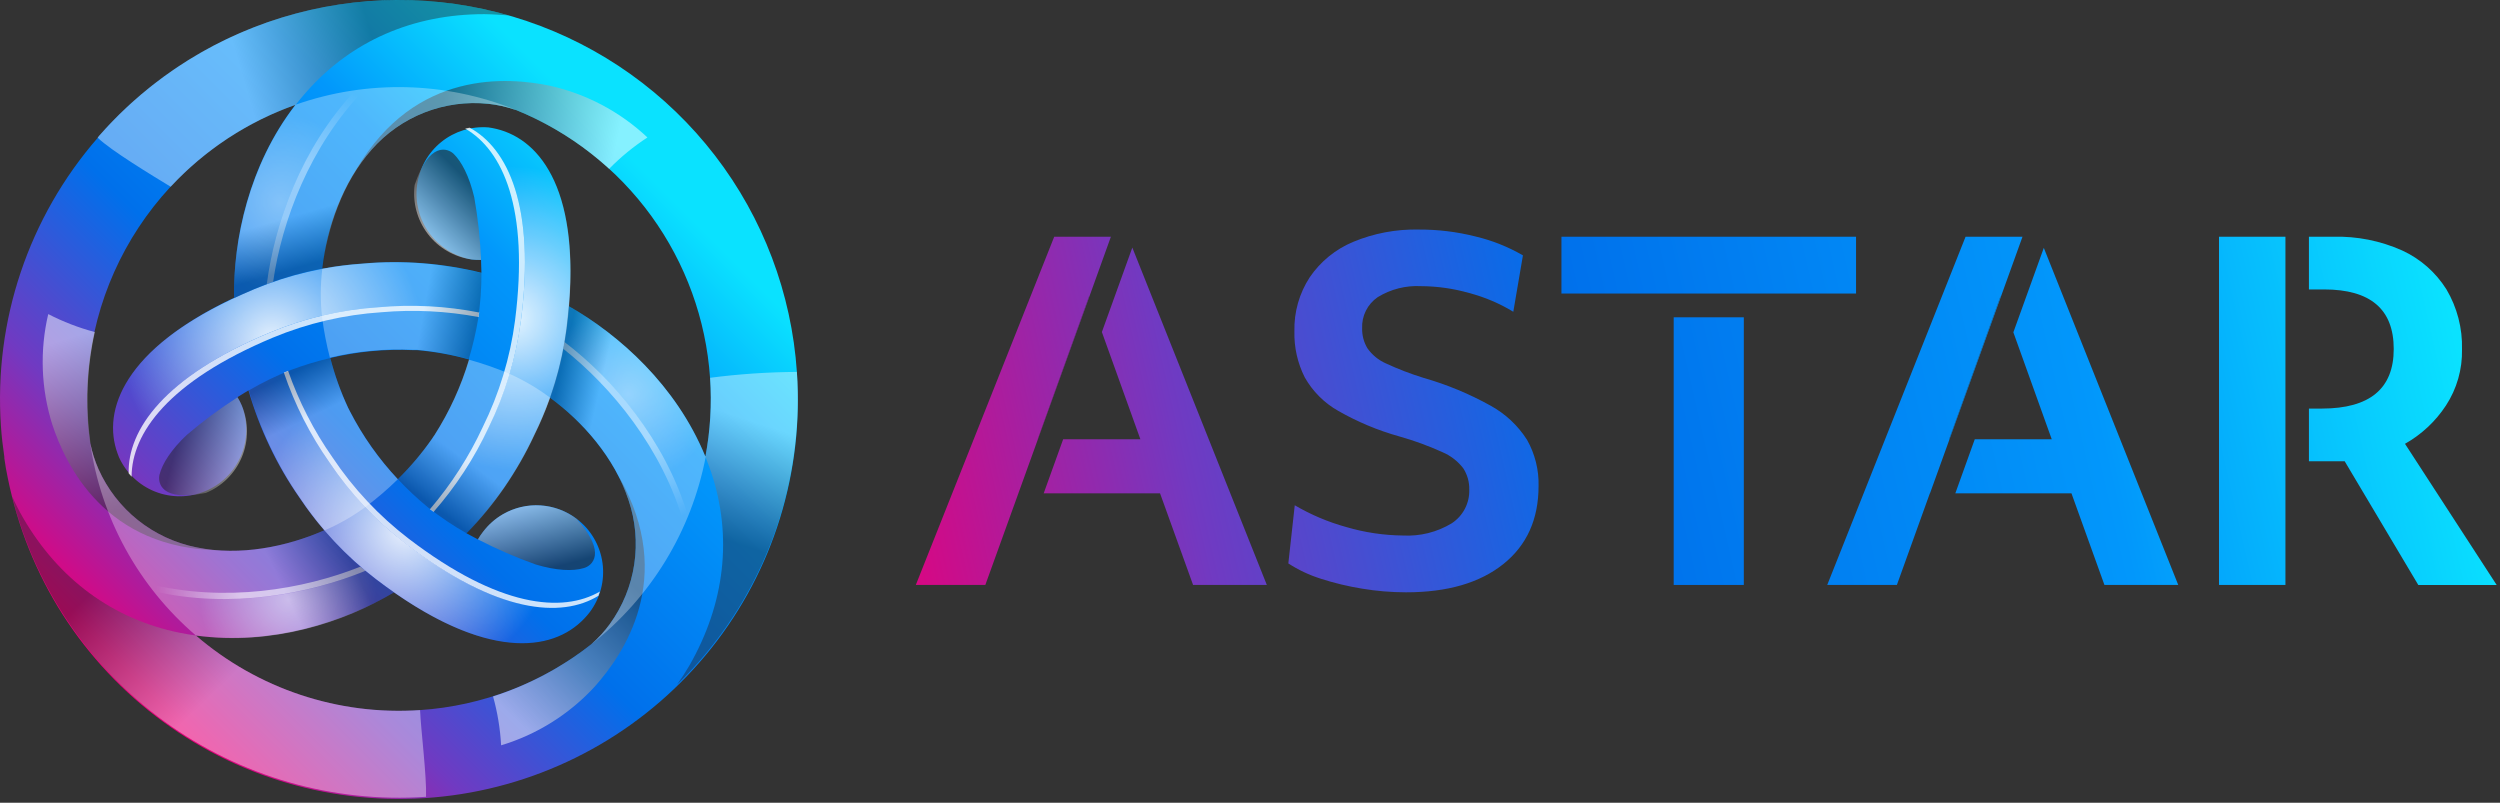
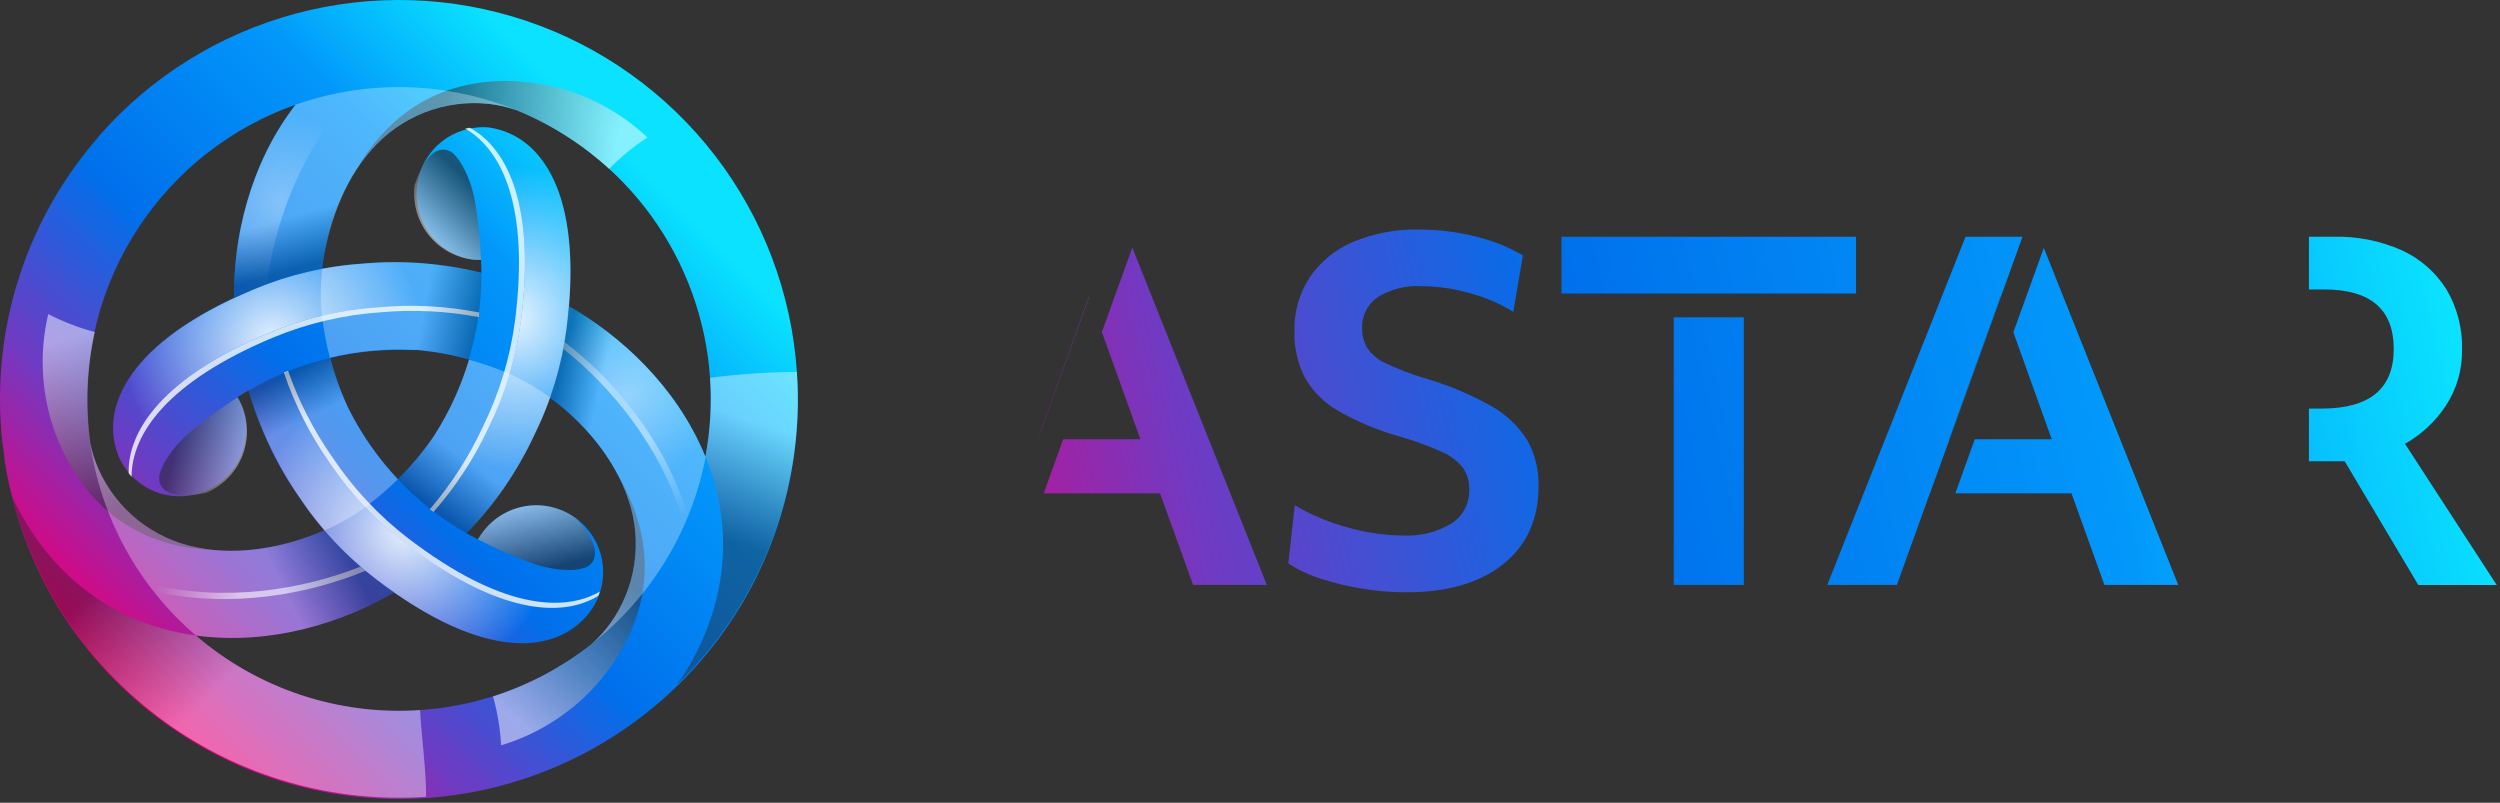
<svg xmlns="http://www.w3.org/2000/svg" width="517" height="166" viewBox="0 0 517 166" fill="none">
  <rect x="0" y="0" width="517" height="166" fill="#333333" stroke="none" />
  <path d="M164.796 76.913C163.695 60.653 157.802 45.083 147.861 32.169C137.919 19.255 124.375 9.575 108.938 4.352C93.5 -0.872 76.861 -1.405 61.12 2.819C45.38 7.043 31.244 15.836 20.496 28.087C20.411 28.215 20.312 28.342 20.227 28.483C5.91 44.917 -1.296 66.364 0.192 88.109C0.333 90.255 0.587 92.345 0.898 94.491V94.774C1.095 96.186 1.335 97.598 1.618 98.897C1.872 100.125 2.14 101.353 2.451 102.568C7.415 122.611 19.716 140.064 36.925 151.477C54.133 162.891 74.996 167.435 95.392 164.212C115.788 160.989 134.233 150.233 147.084 134.069C159.934 117.906 166.254 97.51 164.796 76.913V76.913ZM146.836 78.127C147.212 83.596 146.885 89.091 145.862 94.477C145.854 94.444 145.854 94.41 145.862 94.378C139.876 79.765 128.043 69.203 117.623 63.316C119.727 38.606 111.326 28.243 101.81 26.478C101.554 26.421 101.294 26.378 101.033 26.351C97.5 26.062 93.992 27.147 91.238 29.378C88.484 31.61 86.695 34.816 86.245 38.332C85.794 41.848 86.715 45.402 88.817 48.257C90.919 51.111 94.04 53.045 97.531 53.658C98.178 53.732 98.829 53.765 99.48 53.757C99.48 54.59 99.55 55.479 99.564 56.411C91.559 54.404 83.273 53.76 75.054 54.505C72.234 54.689 69.429 55.043 66.652 55.564C67.584 47.205 70.719 37.802 76.818 30.94C79.797 27.54 83.548 24.905 87.757 23.256C91.966 21.607 96.509 20.993 101.005 21.465C102.87 21.667 104.707 22.074 106.483 22.68L106.723 22.75C117.923 27.3 127.62 34.902 134.712 44.692C141.803 54.483 146.004 66.067 146.836 78.127V78.127ZM89.342 90.734C87.251 93.732 84.888 96.531 82.282 99.094C78.353 94.912 75.027 90.202 72.399 85.101C72.272 84.832 72.13 84.593 72.003 84.324C70.457 81.013 69.219 77.568 68.304 74.031C73.899 72.69 79.655 72.144 85.403 72.407H86.278C89.912 72.718 93.509 73.366 97.023 74.342C95.384 79.856 92.979 85.112 89.879 89.958C89.653 90.24 89.511 90.48 89.342 90.734V90.734ZM61.103 21.649C51.431 34.131 48.213 49.648 48.396 61.579C25.861 72.197 21.018 84.721 24.308 93.771C24.392 94.025 24.478 94.265 24.59 94.52C26.066 97.792 28.759 100.359 32.099 101.675C35.438 102.991 39.159 102.952 42.47 101.567C45.781 100.182 48.421 97.559 49.828 94.257C51.236 90.955 51.299 87.235 50.005 83.887C49.746 83.282 49.445 82.698 49.102 82.137C49.822 81.685 50.584 81.205 51.389 80.725C53.647 88.669 57.216 96.181 61.95 102.949C63.514 105.292 65.221 107.537 67.061 109.67C59.296 113.058 49.652 115.049 40.658 113.2C36.223 112.32 32.065 110.389 28.531 107.568C24.998 104.747 22.194 101.119 20.354 96.99C19.595 95.274 19.027 93.48 18.66 91.64C18.448 90.072 18.25 88.49 18.152 86.88C17.212 72.804 20.906 58.808 28.669 47.029C36.433 35.25 47.838 26.337 61.144 21.65H61.102L61.103 21.649ZM86.871 146.846C69.994 147.999 53.341 142.46 40.517 131.428C56.161 133.546 71.213 128.604 81.463 122.504C101.866 136.723 115.124 134.661 121.421 127.263C121.591 127.065 121.76 126.867 121.916 126.655C124.131 123.738 125.096 120.06 124.6 116.431C124.103 112.802 122.186 109.519 119.268 107.304C116.351 105.089 112.674 104.124 109.045 104.62C105.416 105.117 102.133 107.035 99.918 109.952C99.517 110.457 99.154 110.99 98.83 111.548C98.042 111.141 97.261 110.722 96.487 110.291C102.235 104.361 106.946 97.507 110.422 90.015C111.672 87.479 112.77 84.872 113.712 82.207C120.49 87.206 127.055 94.618 129.964 103.387C131.42 107.662 131.83 112.224 131.16 116.69C130.489 121.157 128.757 125.397 126.109 129.056C125.006 130.572 123.737 131.96 122.325 133.193C112.158 141.222 99.797 145.982 86.871 146.846V146.846Z" fill="url(#paint0_linear_2262_674)" />
  <path style="mix-blend-mode:overlay" opacity="0.9" d="M101.809 26.478C101.553 26.421 101.293 26.378 101.032 26.351C99.735 26.166 98.418 26.166 97.121 26.351C105.014 30.587 110.76 42.617 107.739 66.211C106.736 73.887 104.48 81.347 101.06 88.293C98.12 94.674 94.283 100.603 89.666 105.9C91.851 107.544 94.139 109.048 96.514 110.404C102.262 104.474 106.973 97.62 110.45 90.129C113.904 83.167 116.18 75.681 117.185 67.975C120.743 39.878 111.89 28.243 101.809 26.478V26.478Z" fill="url(#paint1_radial_2262_674)" />
  <path opacity="0.8" d="M107.739 66.267C110.761 42.673 105.014 30.7 97.121 26.407L96.204 26.591C103.927 31.039 109.49 42.984 106.511 66.267C105.51 73.945 103.249 81.406 99.818 88.349C96.975 94.468 93.308 100.169 88.918 105.293C89.158 105.49 89.412 105.674 89.666 105.858C94.273 100.6 98.109 94.715 101.061 88.378C104.483 81.423 106.74 73.953 107.739 66.267V66.267Z" fill="white" />
-   <path style="mix-blend-mode:overlay" opacity="0.5" d="M77.735 119.793C77.001 119.214 76.323 118.635 75.575 118.042C63.926 122.899 47.774 125.949 31.805 122.278C34.42 125.624 37.357 128.708 40.573 131.483C56.217 133.601 71.268 128.66 81.519 122.56C80.249 121.643 79.062 120.753 77.735 119.793V119.793Z" fill="url(#paint2_radial_2262_674)" />
  <path style="mix-blend-mode:overlay" opacity="0.6" d="M75.575 118.043L74.502 117.195C62.769 121.883 46.546 124.679 30.562 120.697C30.944 121.219 31.339 121.756 31.748 122.264C47.774 125.949 63.927 122.843 75.575 118.043V118.043Z" fill="url(#paint3_linear_2262_674)" />
  <path style="mix-blend-mode:overlay" opacity="0.9" d="M24.307 93.786C24.392 94.04 24.491 94.28 24.589 94.534C25.103 95.742 25.783 96.873 26.609 97.894C26.383 88.957 33.88 77.944 55.807 68.766C62.955 65.796 70.546 64.03 78.272 63.542C85.236 62.923 92.253 63.298 99.112 64.657C99.443 61.945 99.599 59.214 99.578 56.482C91.569 54.465 83.278 53.812 75.052 54.548C67.325 55.045 59.734 56.82 52.588 59.8C26.453 70.7 20.82 84.156 24.307 93.786V93.786Z" fill="url(#paint4_radial_2262_674)" />
  <path opacity="0.8" d="M55.807 68.764C33.88 77.944 26.382 88.957 26.608 97.894C26.806 98.133 27.004 98.359 27.215 98.585C27.215 89.675 34.769 78.888 56.429 69.825C63.573 66.853 71.158 65.078 78.879 64.572C85.6 63.981 92.37 64.319 98.999 65.573C98.999 65.249 98.999 64.939 99.112 64.629C92.252 63.279 85.235 62.913 78.272 63.541C70.546 64.029 62.955 65.794 55.807 68.764V68.764Z" fill="white" />
  <path style="mix-blend-mode:overlay" opacity="0.4" d="M117.185 67.975C117.072 68.907 116.917 69.825 116.762 70.799C126.786 78.466 137.503 90.919 142.29 106.663C143.885 102.725 145.086 98.638 145.876 94.463C139.861 79.779 128.043 69.19 117.651 63.4C117.524 64.954 117.355 66.366 117.185 67.975V67.975Z" fill="url(#paint5_radial_2262_674)" />
  <path style="mix-blend-mode:overlay" opacity="0.5" d="M116.734 70.728C116.649 71.195 116.579 71.645 116.494 72.141C126.378 79.963 136.953 92.614 141.5 108.456C141.76 107.851 142.014 107.243 142.262 106.634C137.476 90.849 126.759 78.394 116.734 70.728V70.728Z" fill="url(#paint6_linear_2262_674)" />
  <path style="mix-blend-mode:overlay" opacity="0.9" d="M121.421 127.248L121.929 126.641C122.724 125.596 123.362 124.44 123.821 123.21C116.169 127.898 102.925 126.896 84.004 112.48C77.829 107.786 72.471 102.104 68.148 95.663C64.135 89.937 60.955 83.671 58.702 77.053C56.189 78.12 53.746 79.346 51.389 80.725C53.648 88.671 57.223 96.183 61.964 102.949C66.266 109.384 71.599 115.065 77.75 119.765C100.242 136.963 114.757 135.085 121.421 127.248V127.248Z" fill="url(#paint7_radial_2262_674)" />
  <path opacity="0.8" d="M83.934 112.479C102.855 126.895 116.099 127.898 123.751 123.21C123.864 122.914 123.963 122.631 124.048 122.335C116.339 126.797 103.208 125.667 84.542 111.42C78.396 106.719 73.067 101.038 68.77 94.603C64.896 89.083 61.803 83.053 59.578 76.686L58.703 77.053C60.956 83.672 64.136 89.938 68.149 95.663C72.451 102.098 77.784 107.779 83.934 112.479V112.479Z" fill="white" />
  <path style="mix-blend-mode:overlay" opacity="0.3" d="M52.575 59.744C53.436 59.39 54.312 59.065 55.173 58.741C56.797 46.217 62.233 30.713 73.528 18.698C69.32 19.28 65.181 20.283 61.174 21.691C51.502 34.173 48.283 49.691 48.466 61.607C49.709 60.986 51.106 60.364 52.575 59.743V59.744Z" fill="url(#paint8_radial_2262_674)" />
-   <path style="mix-blend-mode:overlay" opacity="0.4" d="M55.174 58.741L56.487 58.261C58.294 45.751 63.97 30.304 75.421 18.444C74.771 18.51 74.122 18.594 73.472 18.698C62.234 30.714 56.797 46.217 55.174 58.741Z" fill="url(#paint9_linear_2262_674)" />
-   <path style="mix-blend-mode:multiply" opacity="0.4" d="M76.904 0.201C55.149 1.654 34.861 11.684 20.496 28.087L20.186 28.454C22.882 31.123 31.706 36.418 35.293 38.62C42.411 30.962 51.283 25.147 61.146 21.677C61.848 20.766 62.583 19.88 63.349 19.023C72.667 8.474 85.389 2.926 100.144 2.926C101.796 2.926 105.142 3.181 105.213 3.195C96.023 0.552 86.442 -0.462 76.903 0.201H76.904Z" fill="url(#paint10_linear_2262_674)" />
  <path style="mix-blend-mode:multiply" opacity="0.4" d="M86.871 146.846C69.994 147.999 53.341 142.46 40.517 131.428C39.358 131.263 38.205 131.065 37.058 130.835C23.291 128.011 12.108 119.779 4.724 107.001C3.912 105.589 3.173 104.138 2.508 102.652C7.237 121.394 18.396 137.88 34.039 149.234C49.682 160.589 68.815 166.09 88.1 164.778C88.27 160.641 87.04 150.983 86.871 146.846Z" fill="url(#paint11_linear_2262_674)" />
  <path style="mix-blend-mode:multiply" opacity="0.4" d="M164.796 76.912C158.794 76.947 152.801 77.352 146.85 78.127C147.226 83.596 146.899 89.091 145.876 94.477C146.308 95.533 146.708 96.602 147.076 97.682C151.524 111.011 149.9 124.805 142.586 137.598C141.787 138.977 140.92 140.315 139.988 141.608C148.579 133.277 155.249 123.172 159.534 111.998C163.818 100.825 165.614 88.851 164.796 76.912V76.912Z" fill="url(#paint12_linear_2262_674)" />
  <path style="mix-blend-mode:multiply" opacity="0.5" d="M101.004 21.465C102.87 21.667 104.707 22.074 106.483 22.68L106.723 22.75C113.805 25.641 120.321 29.761 125.968 34.921C128.363 32.473 131.019 30.295 133.889 28.426C128.241 23.11 121.267 19.414 113.698 17.724C105.184 15.973 85.911 14.264 73.754 34.949L73.881 34.836C74.762 33.466 75.743 32.164 76.818 30.94C79.797 27.54 83.548 24.905 87.757 23.256C91.965 21.607 96.508 20.993 101.004 21.465V21.465Z" fill="url(#paint13_linear_2262_674)" />
  <path style="mix-blend-mode:multiply" opacity="0.5" d="M126.109 129.056C124.998 130.569 123.724 131.956 122.311 133.193L122.127 133.362C116.087 138.075 109.261 141.684 101.965 144.022C102.884 147.321 103.443 150.711 103.631 154.132C111.056 151.895 117.743 147.7 122.989 141.989C128.806 135.48 139.932 119.652 128.1 98.769V98.939C128.848 100.385 129.485 101.886 130.006 103.429C131.45 107.701 131.85 112.257 131.172 116.716C130.494 121.174 128.758 125.406 126.109 129.056V129.056Z" fill="url(#paint14_linear_2262_674)" />
  <path style="mix-blend-mode:multiply" opacity="0.5" d="M20.383 97.018C19.626 95.301 19.058 93.507 18.688 91.668V91.413C17.656 83.836 17.966 76.136 19.606 68.667C16.271 67.781 13.042 66.536 9.976 64.953C8.2 72.5 8.488 80.386 10.81 87.784C13.549 96.072 21.696 113.623 45.685 113.807H45.529C43.903 113.722 42.285 113.524 40.686 113.214C36.253 112.335 32.096 110.406 28.563 107.588C25.03 104.77 22.225 101.145 20.384 97.019L20.383 97.018Z" fill="url(#paint15_linear_2262_674)" />
  <path style="mix-blend-mode:multiply" opacity="0.6" d="M97.532 53.658C98.179 53.733 98.83 53.766 99.481 53.758C99.305 49.405 98.833 45.069 98.069 40.781C97.024 36.391 95.471 33.467 93.833 31.83C92.604 30.644 88.75 29.175 85.756 38.24C85.29 41.843 86.266 45.485 88.471 48.372C90.676 51.26 93.933 53.159 97.532 53.658V53.658Z" fill="url(#paint16_linear_2262_674)" />
  <path style="mix-blend-mode:multiply" opacity="0.5" d="M50.02 83.901C49.766 83.297 49.468 82.712 49.13 82.151C45.46 84.502 41.955 87.102 38.64 89.931C35.35 93.037 33.599 95.832 32.991 98.134C32.582 99.786 33.231 103.866 42.578 101.932C44.252 101.238 45.772 100.221 47.052 98.939C48.333 97.657 49.347 96.135 50.038 94.46C50.729 92.785 51.083 90.99 51.08 89.179C51.077 87.367 50.717 85.573 50.02 83.901V83.901Z" fill="url(#paint17_linear_2262_674)" />
  <path style="mix-blend-mode:multiply" opacity="0.6" d="M99.931 109.923C99.529 110.44 99.161 110.982 98.83 111.546C102.7 113.545 106.7 115.281 110.803 116.742C115.138 118.027 118.442 118.154 120.687 117.491C122.395 117.053 125.657 114.441 119.247 107.311C117.079 105.659 114.469 104.687 111.749 104.518C109.028 104.349 106.318 104.991 103.962 106.362C102.398 107.273 101.029 108.483 99.932 109.923H99.931Z" fill="url(#paint18_linear_2262_674)" />
  <path style="mix-blend-mode:multiply" opacity="0.3" d="M96.967 74.384C95.328 79.898 92.923 85.155 89.823 90.001C89.653 90.241 89.513 90.481 89.343 90.735C87.252 93.733 84.889 96.531 82.283 99.094C84.212 101.155 86.273 103.088 88.453 104.883C91.005 106.895 93.705 108.712 96.53 110.319C102.278 104.388 106.989 97.534 110.466 90.043C111.715 87.507 112.813 84.9 113.755 82.235C111.099 80.253 108.229 78.576 105.199 77.237C102.522 76.103 99.772 75.15 96.967 74.385V74.384Z" fill="url(#paint19_linear_2262_674)" />
  <path style="mix-blend-mode:multiply" opacity="0.3" d="M40.517 131.427C56.161 133.545 71.213 128.604 81.463 122.504C80.207 121.619 78.965 120.715 77.736 119.793C73.836 116.808 70.263 113.419 67.076 109.683C59.296 113.058 49.652 115.049 40.658 113.199C36.223 112.32 32.064 110.389 28.531 107.568C24.998 104.748 22.193 101.12 20.354 96.99C19.596 95.273 19.027 93.479 18.66 91.639C20.867 107.117 28.637 121.262 40.517 131.427V131.427Z" fill="url(#paint20_linear_2262_674)" />
  <path style="mix-blend-mode:multiply" opacity="0.3" d="M82.269 99.108C78.34 94.926 75.013 90.217 72.385 85.116C72.258 84.847 72.117 84.607 71.99 84.339C70.444 81.029 69.205 77.583 68.29 74.046C65.545 74.689 62.843 75.505 60.2 76.489C57.188 77.677 54.271 79.093 51.474 80.725C53.732 88.669 57.302 96.181 62.036 102.949C63.6 105.292 65.307 107.536 67.147 109.669C70.168 108.369 73.03 106.725 75.675 104.77C77.997 103.032 80.2 101.141 82.269 99.108Z" fill="url(#paint21_linear_2262_674)" />
  <path style="mix-blend-mode:multiply" opacity="0.3" d="M61.104 21.706C51.431 34.187 48.211 49.704 48.395 61.636C49.807 61 51.219 60.379 52.631 59.758C57.174 57.849 61.907 56.429 66.751 55.522C67.682 47.163 70.817 37.759 76.916 30.897C79.889 27.519 83.627 24.901 87.817 23.261C92.007 21.62 96.528 21.005 101.004 21.466C102.869 21.666 104.707 22.074 106.482 22.68L106.722 22.75C92.172 16.839 75.963 16.448 61.145 21.65L61.102 21.706H61.104Z" fill="url(#paint22_linear_2262_674)" />
  <path style="mix-blend-mode:multiply" opacity="0.3" d="M145.848 94.378C139.862 79.765 128.029 69.203 117.609 63.316C117.475 64.853 117.315 66.388 117.129 67.919C116.499 72.783 115.358 77.567 113.726 82.193C120.504 87.192 127.069 94.604 129.978 103.372C131.435 107.65 131.845 112.216 131.172 116.685C130.498 121.154 128.762 125.397 126.109 129.056C125.007 130.572 123.737 131.96 122.325 133.193C134.623 123.546 143.014 109.774 145.947 94.421C145.939 94.388 145.939 94.354 145.947 94.321L145.848 94.378V94.378Z" fill="url(#paint23_linear_2262_674)" />
  <path style="mix-blend-mode:multiply" opacity="0.3" d="M66.596 65.49C66.952 68.346 67.494 71.175 68.219 73.961C73.814 72.62 79.57 72.073 85.318 72.337H86.193C89.827 72.648 93.424 73.296 96.938 74.272C97.755 71.572 98.401 68.822 98.872 66.04C99.339 62.875 99.57 59.68 99.564 56.481C91.562 54.45 83.276 53.782 75.053 54.505C72.234 54.689 69.428 55.042 66.652 55.564C66.253 58.859 66.234 62.189 66.596 65.489V65.49Z" fill="url(#paint24_linear_2262_674)" />
  <path d="M413.694 61.282L403.076 90.834H403.161L413.75 61.452L413.694 61.282V61.282Z" fill="url(#paint25_linear_2262_674)" />
  <path d="M225.213 61.282L214.596 90.834H214.638L225.256 61.395L225.213 61.282Z" fill="url(#paint26_linear_2262_674)" />
  <path d="M227.868 68.667L235.831 90.835H219.862L215.838 102.017H239.897L246.731 120.966H261.98L234.165 51.201L227.868 68.667V68.667Z" fill="url(#paint27_linear_2262_674)" />
-   <path d="M214.596 90.834L225.213 61.282L225.256 61.395L229.732 48.956H218.013L189.392 120.965H203.766L214.638 90.835H214.596V90.834Z" fill="url(#paint28_linear_2262_674)" />
  <path d="M308.221 83.874C303.842 81.441 299.2 79.518 294.384 78.141C291.731 77.322 289.137 76.327 286.618 75.161C285.074 74.482 283.746 73.394 282.778 72.013C282.034 70.769 281.657 69.339 281.691 67.89C281.636 66.632 281.903 65.38 282.466 64.254C283.029 63.127 283.87 62.163 284.91 61.452C287.61 59.792 290.753 58.999 293.918 59.178C297.262 59.198 300.587 59.673 303.802 60.59C307.023 61.435 310.105 62.743 312.951 64.473L314.942 52.811C311.857 51.025 308.527 49.702 305.058 48.885C301.263 47.931 297.364 47.457 293.452 47.473C288.777 47.362 284.13 48.233 279.813 50.029C276.185 51.545 273.076 54.081 270.861 57.329C268.693 60.648 267.585 64.548 267.684 68.511C267.599 71.811 268.332 75.081 269.816 78.028C271.448 80.926 273.84 83.323 276.735 84.961C280.734 87.251 285.002 89.034 289.442 90.27C292.455 91.122 295.4 92.198 298.253 93.489C299.978 94.211 301.483 95.375 302.616 96.863C303.459 98.174 303.887 99.71 303.844 101.269C303.885 102.644 303.572 104.007 302.934 105.226C302.296 106.445 301.354 107.479 300.201 108.229C297.164 110.061 293.647 110.937 290.106 110.743C286.142 110.703 282.203 110.114 278.401 108.992C274.67 107.963 271.091 106.449 267.755 104.488L266.428 116.518C268.489 117.855 270.721 118.909 273.064 119.652C275.868 120.563 278.737 121.257 281.648 121.728C284.667 122.233 287.723 122.488 290.784 122.49C299.312 122.49 306.009 120.546 310.876 116.659C315.742 112.771 318.175 107.387 318.175 100.506C318.257 97.173 317.438 93.881 315.803 90.976C313.916 88.006 311.308 85.562 308.221 83.873V83.874Z" fill="url(#paint29_linear_2262_674)" />
  <path d="M383.832 48.956H322.906V60.704H383.832V48.956Z" fill="url(#paint30_linear_2262_674)" />
  <path d="M360.62 65.617H346.119V120.966H360.62V65.617Z" fill="url(#paint31_linear_2262_674)" />
  <path d="M403.076 90.834L413.694 61.282L413.75 61.453L418.255 48.956H406.479L377.873 120.966H392.275L399.094 102.018H399.123L403.161 90.835H403.076V90.834Z" fill="url(#paint32_linear_2262_674)" />
  <path d="M416.363 68.724L424.298 90.834H408.385L404.361 102.017H428.378L435.198 120.966H450.461L422.66 51.258L416.363 68.724V68.724Z" fill="url(#paint33_linear_2262_674)" />
  <path d="M497.352 91.78C500.769 89.855 503.674 87.138 505.824 83.859C508.075 80.413 509.232 76.367 509.142 72.253C509.259 67.895 508.143 63.593 505.923 59.842C503.712 56.314 500.517 53.511 496.731 51.78C492.266 49.792 487.413 48.827 482.527 48.956H477.486V59.856H480.621C490.222 59.856 495.023 63.96 495.023 72.168C495.023 80.376 490.067 84.485 480.155 84.494H477.486V95.394H484.885L500.106 120.979H516.315L497.352 91.78V91.78Z" fill="url(#paint34_linear_2262_674)" />
-   <path d="M472.629 48.956H458.89V120.965H472.629V48.956Z" fill="url(#paint35_linear_2262_674)" />
  <defs>
    <linearGradient id="paint0_linear_2262_674" x1="26.2" y1="138.812" x2="131.39" y2="33.608" gradientUnits="userSpaceOnUse">
      <stop stop-color="#E6007A" />
      <stop offset="0.21" stop-color="#703AC2" />
      <stop offset="0.46" stop-color="#0070EB" />
      <stop offset="0.77" stop-color="#0297FB" />
      <stop offset="1" stop-color="#0AE2FF" />
    </linearGradient>
    <radialGradient id="paint1_radial_2262_674" cx="0" cy="0" r="1" gradientUnits="userSpaceOnUse" gradientTransform="translate(106.016 65.801) scale(31.373 31.373)">
      <stop stop-color="white" />
      <stop offset="1" stop-color="white" stop-opacity="0" />
    </radialGradient>
    <radialGradient id="paint2_radial_2262_674" cx="0" cy="0" r="1" gradientUnits="userSpaceOnUse" gradientTransform="translate(59.648 124.001) scale(18.256 18.256)">
      <stop stop-color="white" />
      <stop offset="1" stop-color="white" stop-opacity="0" />
    </radialGradient>
    <linearGradient id="paint3_linear_2262_674" x1="32.257" y1="120.909" x2="49.849" y2="120.669" gradientUnits="userSpaceOnUse">
      <stop stop-color="white" stop-opacity="0" />
      <stop offset="1" stop-color="white" />
    </linearGradient>
    <radialGradient id="paint4_radial_2262_674" cx="0" cy="0" r="1" gradientUnits="userSpaceOnUse" gradientTransform="translate(56.281 70.487) rotate(-120) scale(31.373)">
      <stop stop-color="white" />
      <stop offset="1" stop-color="white" stop-opacity="0" />
    </radialGradient>
    <radialGradient id="paint5_radial_2262_674" cx="0" cy="0" r="1" gradientUnits="userSpaceOnUse" gradientTransform="translate(129.867 81.543) rotate(-120) scale(18.256 18.256)">
      <stop stop-color="white" />
      <stop offset="1" stop-color="white" stop-opacity="0" />
    </radialGradient>
    <linearGradient id="paint6_linear_2262_674" x1="140.88" y1="106.799" x2="131.876" y2="91.683" gradientUnits="userSpaceOnUse">
      <stop stop-color="white" stop-opacity="0" />
      <stop offset="1" stop-color="white" />
    </linearGradient>
    <radialGradient id="paint7_radial_2262_674" cx="0" cy="0" r="1" gradientUnits="userSpaceOnUse" gradientTransform="translate(83.714 109.766) rotate(120) scale(31.373 31.373)">
      <stop stop-color="white" />
      <stop offset="1" stop-color="white" stop-opacity="0" />
    </radialGradient>
    <radialGradient id="paint8_radial_2262_674" cx="0" cy="0" r="1" gradientUnits="userSpaceOnUse" gradientTransform="translate(57.983 41.97) rotate(120) scale(18.256 18.256)">
      <stop stop-color="white" />
      <stop offset="1" stop-color="white" stop-opacity="0" />
    </radialGradient>
    <linearGradient id="paint9_linear_2262_674" x1="74.345" y1="19.788" x2="65.768" y2="35.151" gradientUnits="userSpaceOnUse">
      <stop stop-color="white" stop-opacity="0" />
      <stop offset="1" stop-color="white" />
    </linearGradient>
    <linearGradient id="paint10_linear_2262_674" x1="78.174" y1="11.977" x2="51.291" y2="19.799" gradientUnits="userSpaceOnUse">
      <stop stop-color="#231F20" />
      <stop offset="1" stop-color="white" />
    </linearGradient>
    <linearGradient id="paint11_linear_2262_674" x1="27.386" y1="114.485" x2="49.864" y2="137.951" gradientUnits="userSpaceOnUse">
      <stop stop-color="#231F20" />
      <stop offset="1" stop-color="white" />
    </linearGradient>
    <linearGradient id="paint12_linear_2262_674" x1="148.022" y1="110.954" x2="155.844" y2="87.177" gradientUnits="userSpaceOnUse">
      <stop stop-color="#231F20" />
      <stop offset="1" stop-color="white" />
    </linearGradient>
    <linearGradient id="paint13_linear_2262_674" x1="90.415" y1="25.588" x2="126.448" y2="33.834" gradientUnits="userSpaceOnUse">
      <stop stop-color="#231F20" />
      <stop offset="1" stop-color="white" />
    </linearGradient>
    <linearGradient id="paint14_linear_2262_674" x1="127.841" y1="117.821" x2="102.664" y2="144.909" gradientUnits="userSpaceOnUse">
      <stop stop-color="#231F20" />
      <stop offset="1" stop-color="white" />
    </linearGradient>
    <linearGradient id="paint15_linear_2262_674" x1="29.238" y1="104.128" x2="18.375" y2="68.793" gradientUnits="userSpaceOnUse">
      <stop stop-color="#231F20" />
      <stop offset="1" stop-color="white" />
    </linearGradient>
    <linearGradient id="paint16_linear_2262_674" x1="98.294" y1="38.875" x2="86.9" y2="50.284" gradientUnits="userSpaceOnUse">
      <stop stop-color="#231F20" />
      <stop offset="1" stop-color="white" />
    </linearGradient>
    <linearGradient id="paint17_linear_2262_674" x1="36.818" y1="90.626" x2="52.39" y2="94.809" gradientUnits="userSpaceOnUse">
      <stop stop-color="#231F20" />
      <stop offset="1" stop-color="white" />
    </linearGradient>
    <linearGradient id="paint18_linear_2262_674" x1="112.369" y1="117.994" x2="108.198" y2="102.429" gradientUnits="userSpaceOnUse">
      <stop stop-color="#231F20" />
      <stop offset="1" stop-color="white" />
    </linearGradient>
    <linearGradient id="paint19_linear_2262_674" x1="88.665" y1="104.149" x2="95.513" y2="94.703" gradientUnits="userSpaceOnUse">
      <stop stop-color="#231F20" />
      <stop offset="1" stop-color="white" />
    </linearGradient>
    <linearGradient id="paint20_linear_2262_674" x1="65.113" y1="100.054" x2="51.431" y2="106.577" gradientUnits="userSpaceOnUse">
      <stop stop-color="#231F20" />
      <stop offset="1" stop-color="white" />
    </linearGradient>
    <linearGradient id="paint21_linear_2262_674" x1="60.144" y1="77.279" x2="64.38" y2="86.076" gradientUnits="userSpaceOnUse">
      <stop stop-color="#231F20" />
      <stop offset="1" stop-color="white" />
    </linearGradient>
    <linearGradient id="paint22_linear_2262_674" x1="79.84" y1="50.114" x2="76.917" y2="40.019" gradientUnits="userSpaceOnUse">
      <stop stop-color="#231F20" />
      <stop offset="1" stop-color="white" />
    </linearGradient>
    <linearGradient id="paint23_linear_2262_674" x1="111.439" y1="96.355" x2="119.911" y2="98.303" gradientUnits="userSpaceOnUse">
      <stop stop-color="#231F20" />
      <stop offset="1" stop-color="white" />
    </linearGradient>
    <linearGradient id="paint24_linear_2262_674" x1="98.152" y1="67.735" x2="87.407" y2="65.786" gradientUnits="userSpaceOnUse">
      <stop stop-color="#231F20" />
      <stop offset="1" stop-color="white" />
    </linearGradient>
    <linearGradient id="paint25_linear_2262_674" x1="181.852" y1="127.912" x2="504.214" y2="54.138" gradientUnits="userSpaceOnUse">
      <stop stop-color="#E6007A" />
      <stop offset="0.21" stop-color="#703AC2" />
      <stop offset="0.46" stop-color="#0070EB" />
      <stop offset="0.77" stop-color="#0297FB" />
      <stop offset="1" stop-color="#0AE2FF" />
    </linearGradient>
    <linearGradient id="paint26_linear_2262_674" x1="172.477" y1="86.923" x2="494.823" y2="13.149" gradientUnits="userSpaceOnUse">
      <stop stop-color="#E6007A" />
      <stop offset="0.21" stop-color="#703AC2" />
      <stop offset="0.46" stop-color="#0070EB" />
      <stop offset="0.77" stop-color="#0297FB" />
      <stop offset="1" stop-color="#0AE2FF" />
    </linearGradient>
    <linearGradient id="paint27_linear_2262_674" x1="176.049" y1="102.568" x2="498.411" y2="28.794" gradientUnits="userSpaceOnUse">
      <stop stop-color="#E6007A" />
      <stop offset="0.21" stop-color="#703AC2" />
      <stop offset="0.46" stop-color="#0070EB" />
      <stop offset="0.77" stop-color="#0297FB" />
      <stop offset="1" stop-color="#0AE2FF" />
    </linearGradient>
    <linearGradient id="paint28_linear_2262_674" x1="173.96" y1="93.418" x2="496.321" y2="19.643" gradientUnits="userSpaceOnUse">
      <stop stop-color="#E6007A" />
      <stop offset="0.21" stop-color="#703AC2" />
      <stop offset="0.46" stop-color="#0070EB" />
      <stop offset="0.77" stop-color="#0297FB" />
      <stop offset="1" stop-color="#0AE2FF" />
    </linearGradient>
    <linearGradient id="paint29_linear_2262_674" x1="178.012" y1="111.152" x2="500.373" y2="37.378" gradientUnits="userSpaceOnUse">
      <stop stop-color="#E6007A" />
      <stop offset="0.21" stop-color="#703AC2" />
      <stop offset="0.46" stop-color="#0070EB" />
      <stop offset="0.77" stop-color="#0297FB" />
      <stop offset="1" stop-color="#0AE2FF" />
    </linearGradient>
    <linearGradient id="paint30_linear_2262_674" x1="174.496" y1="95.762" x2="496.858" y2="21.988" gradientUnits="userSpaceOnUse">
      <stop stop-color="#E6007A" />
      <stop offset="0.21" stop-color="#703AC2" />
      <stop offset="0.46" stop-color="#0070EB" />
      <stop offset="0.77" stop-color="#0297FB" />
      <stop offset="1" stop-color="#0AE2FF" />
    </linearGradient>
    <linearGradient id="paint31_linear_2262_674" x1="182.87" y1="132.318" x2="505.217" y2="58.543" gradientUnits="userSpaceOnUse">
      <stop stop-color="#E6007A" />
      <stop offset="0.21" stop-color="#703AC2" />
      <stop offset="0.46" stop-color="#0070EB" />
      <stop offset="0.77" stop-color="#0297FB" />
      <stop offset="1" stop-color="#0AE2FF" />
    </linearGradient>
    <linearGradient id="paint32_linear_2262_674" x1="183.335" y1="134.407" x2="505.696" y2="60.633" gradientUnits="userSpaceOnUse">
      <stop stop-color="#E6007A" />
      <stop offset="0.21" stop-color="#703AC2" />
      <stop offset="0.46" stop-color="#0070EB" />
      <stop offset="0.77" stop-color="#0297FB" />
      <stop offset="1" stop-color="#0AE2FF" />
    </linearGradient>
    <linearGradient id="paint33_linear_2262_674" x1="185.439" y1="143.585" x2="507.8" y2="69.811" gradientUnits="userSpaceOnUse">
      <stop stop-color="#E6007A" />
      <stop offset="0.21" stop-color="#703AC2" />
      <stop offset="0.46" stop-color="#0070EB" />
      <stop offset="0.77" stop-color="#0297FB" />
      <stop offset="1" stop-color="#0AE2FF" />
    </linearGradient>
    <linearGradient id="paint34_linear_2262_674" x1="188.193" y1="155.614" x2="510.526" y2="81.854" gradientUnits="userSpaceOnUse">
      <stop stop-color="#E6007A" />
      <stop offset="0.21" stop-color="#703AC2" />
      <stop offset="0.46" stop-color="#0070EB" />
      <stop offset="0.77" stop-color="#0297FB" />
      <stop offset="1" stop-color="#0AE2FF" />
    </linearGradient>
    <linearGradient id="paint35_linear_2262_674" x1="186.64" y1="148.837" x2="509" y2="75.062" gradientUnits="userSpaceOnUse">
      <stop stop-color="#E6007A" />
      <stop offset="0.21" stop-color="#703AC2" />
      <stop offset="0.46" stop-color="#0070EB" />
      <stop offset="0.77" stop-color="#0297FB" />
      <stop offset="1" stop-color="#0AE2FF" />
    </linearGradient>
  </defs>
</svg>